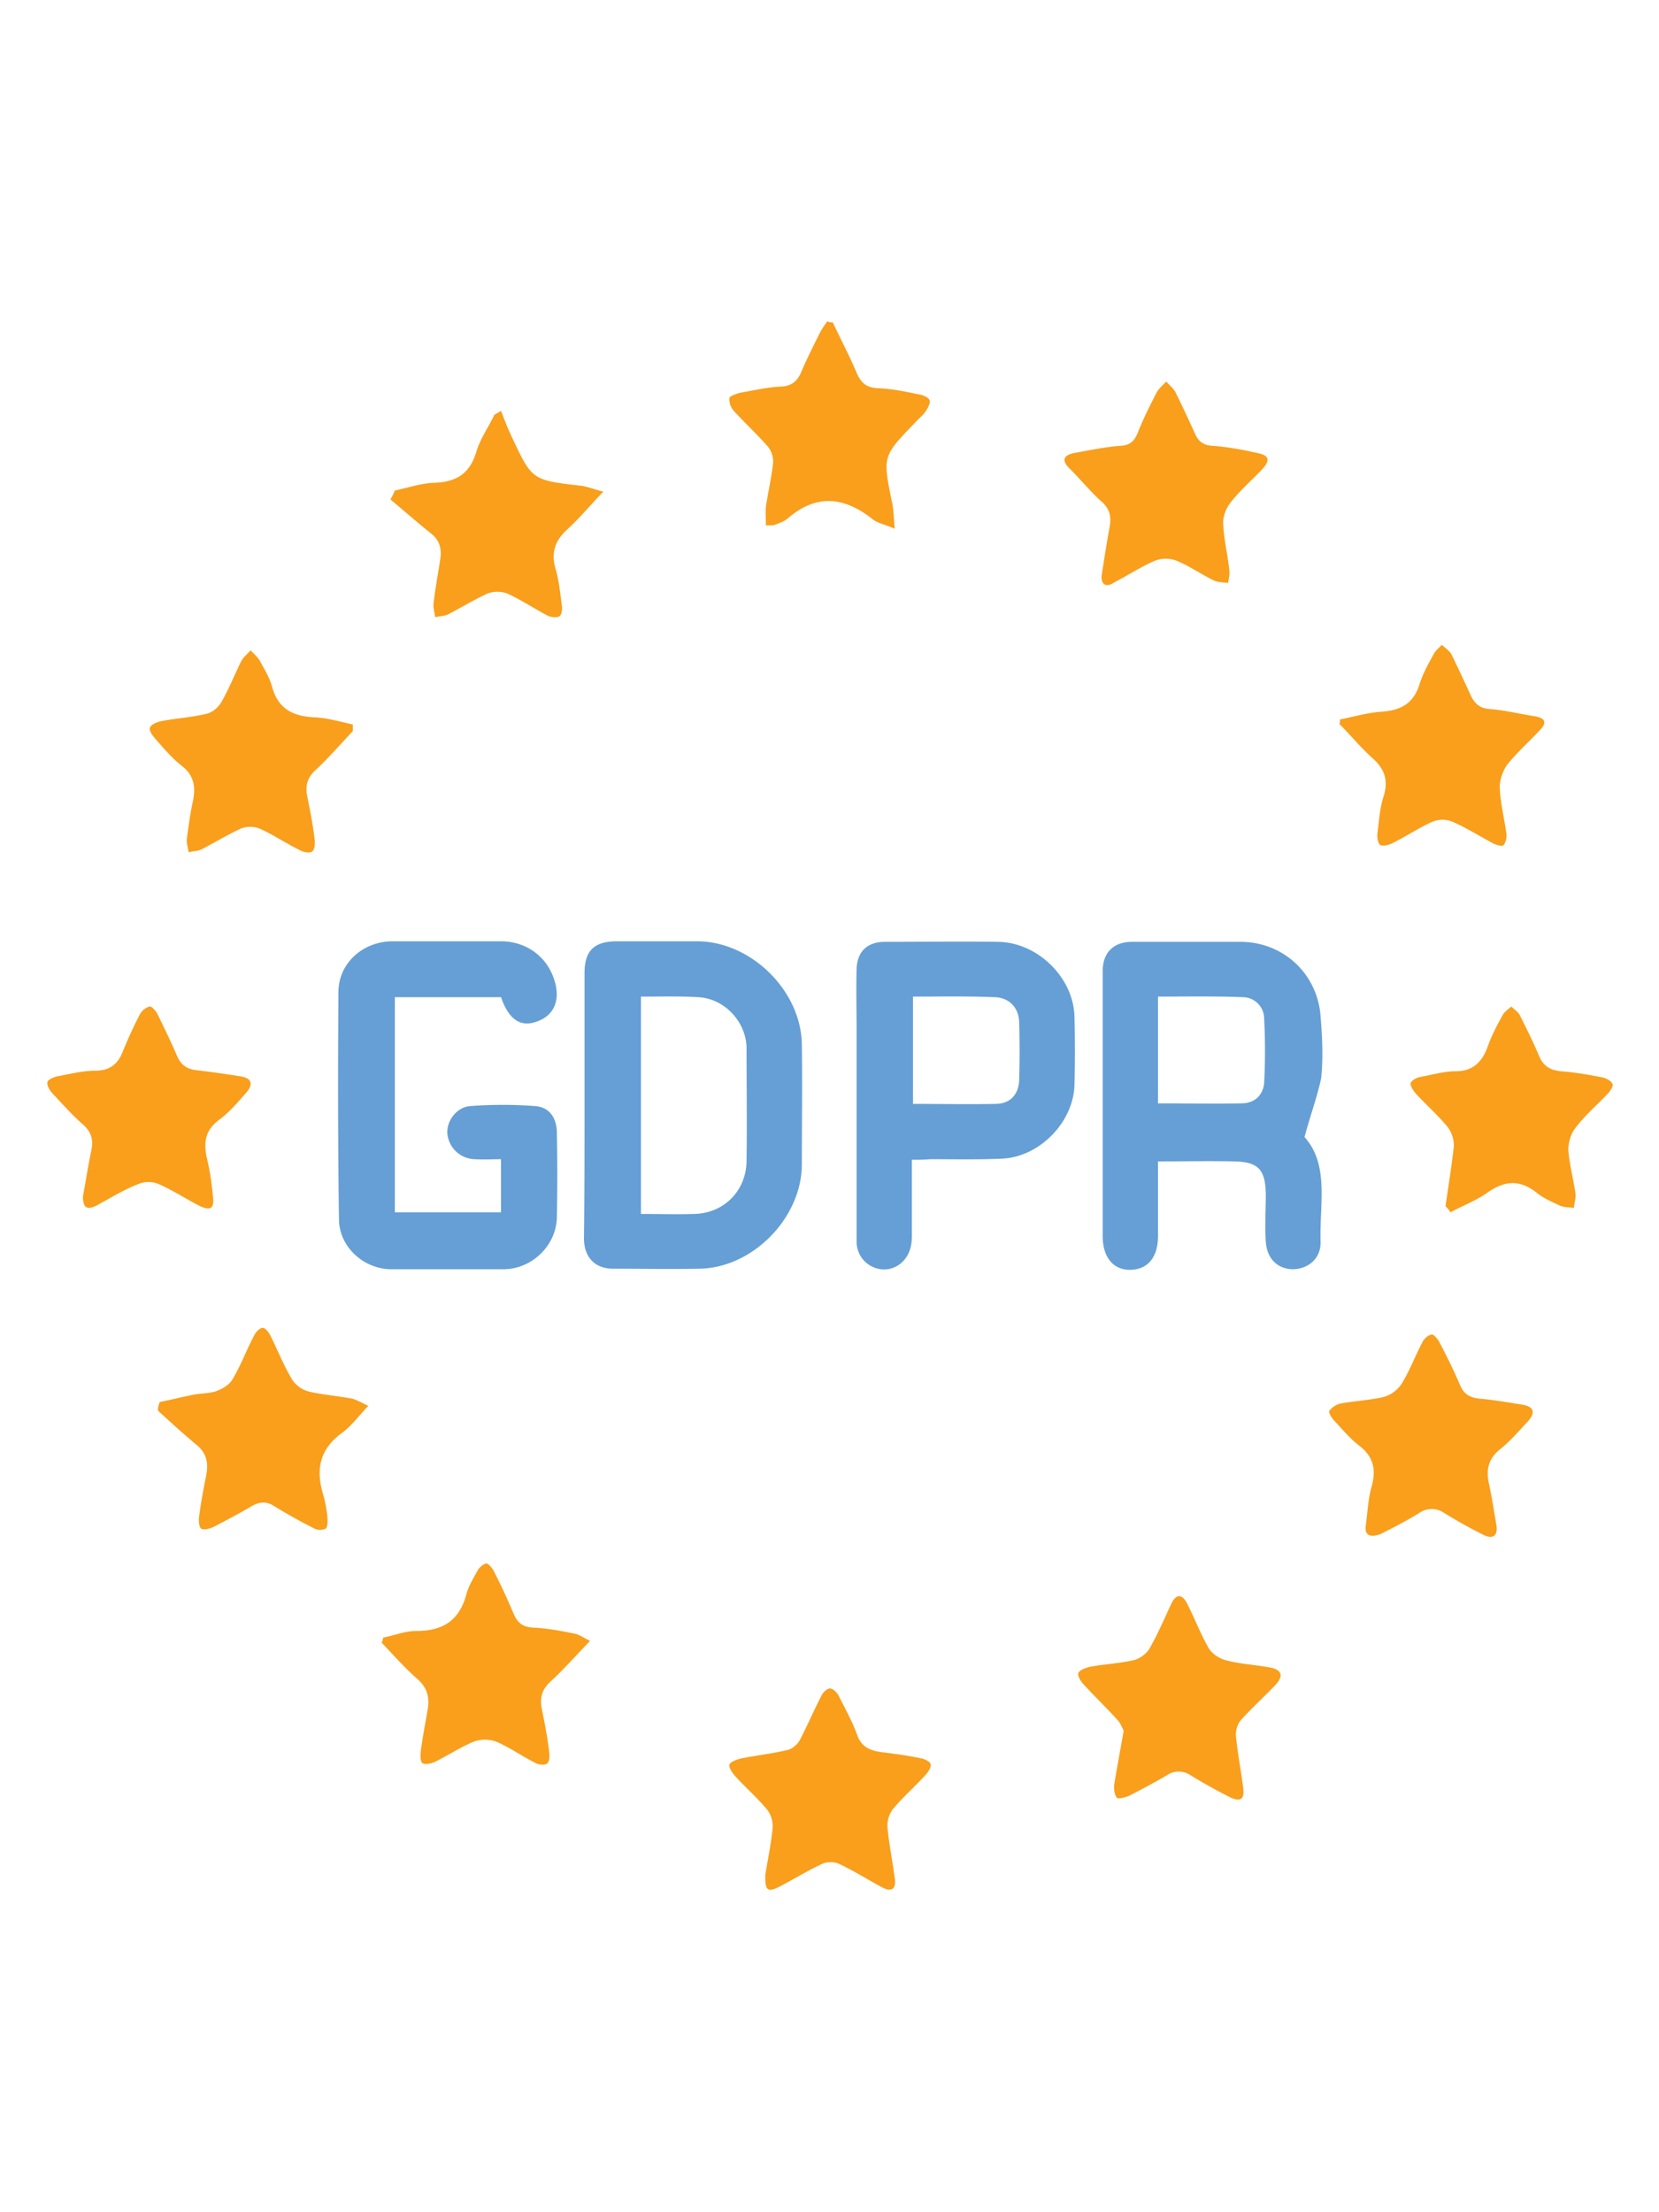
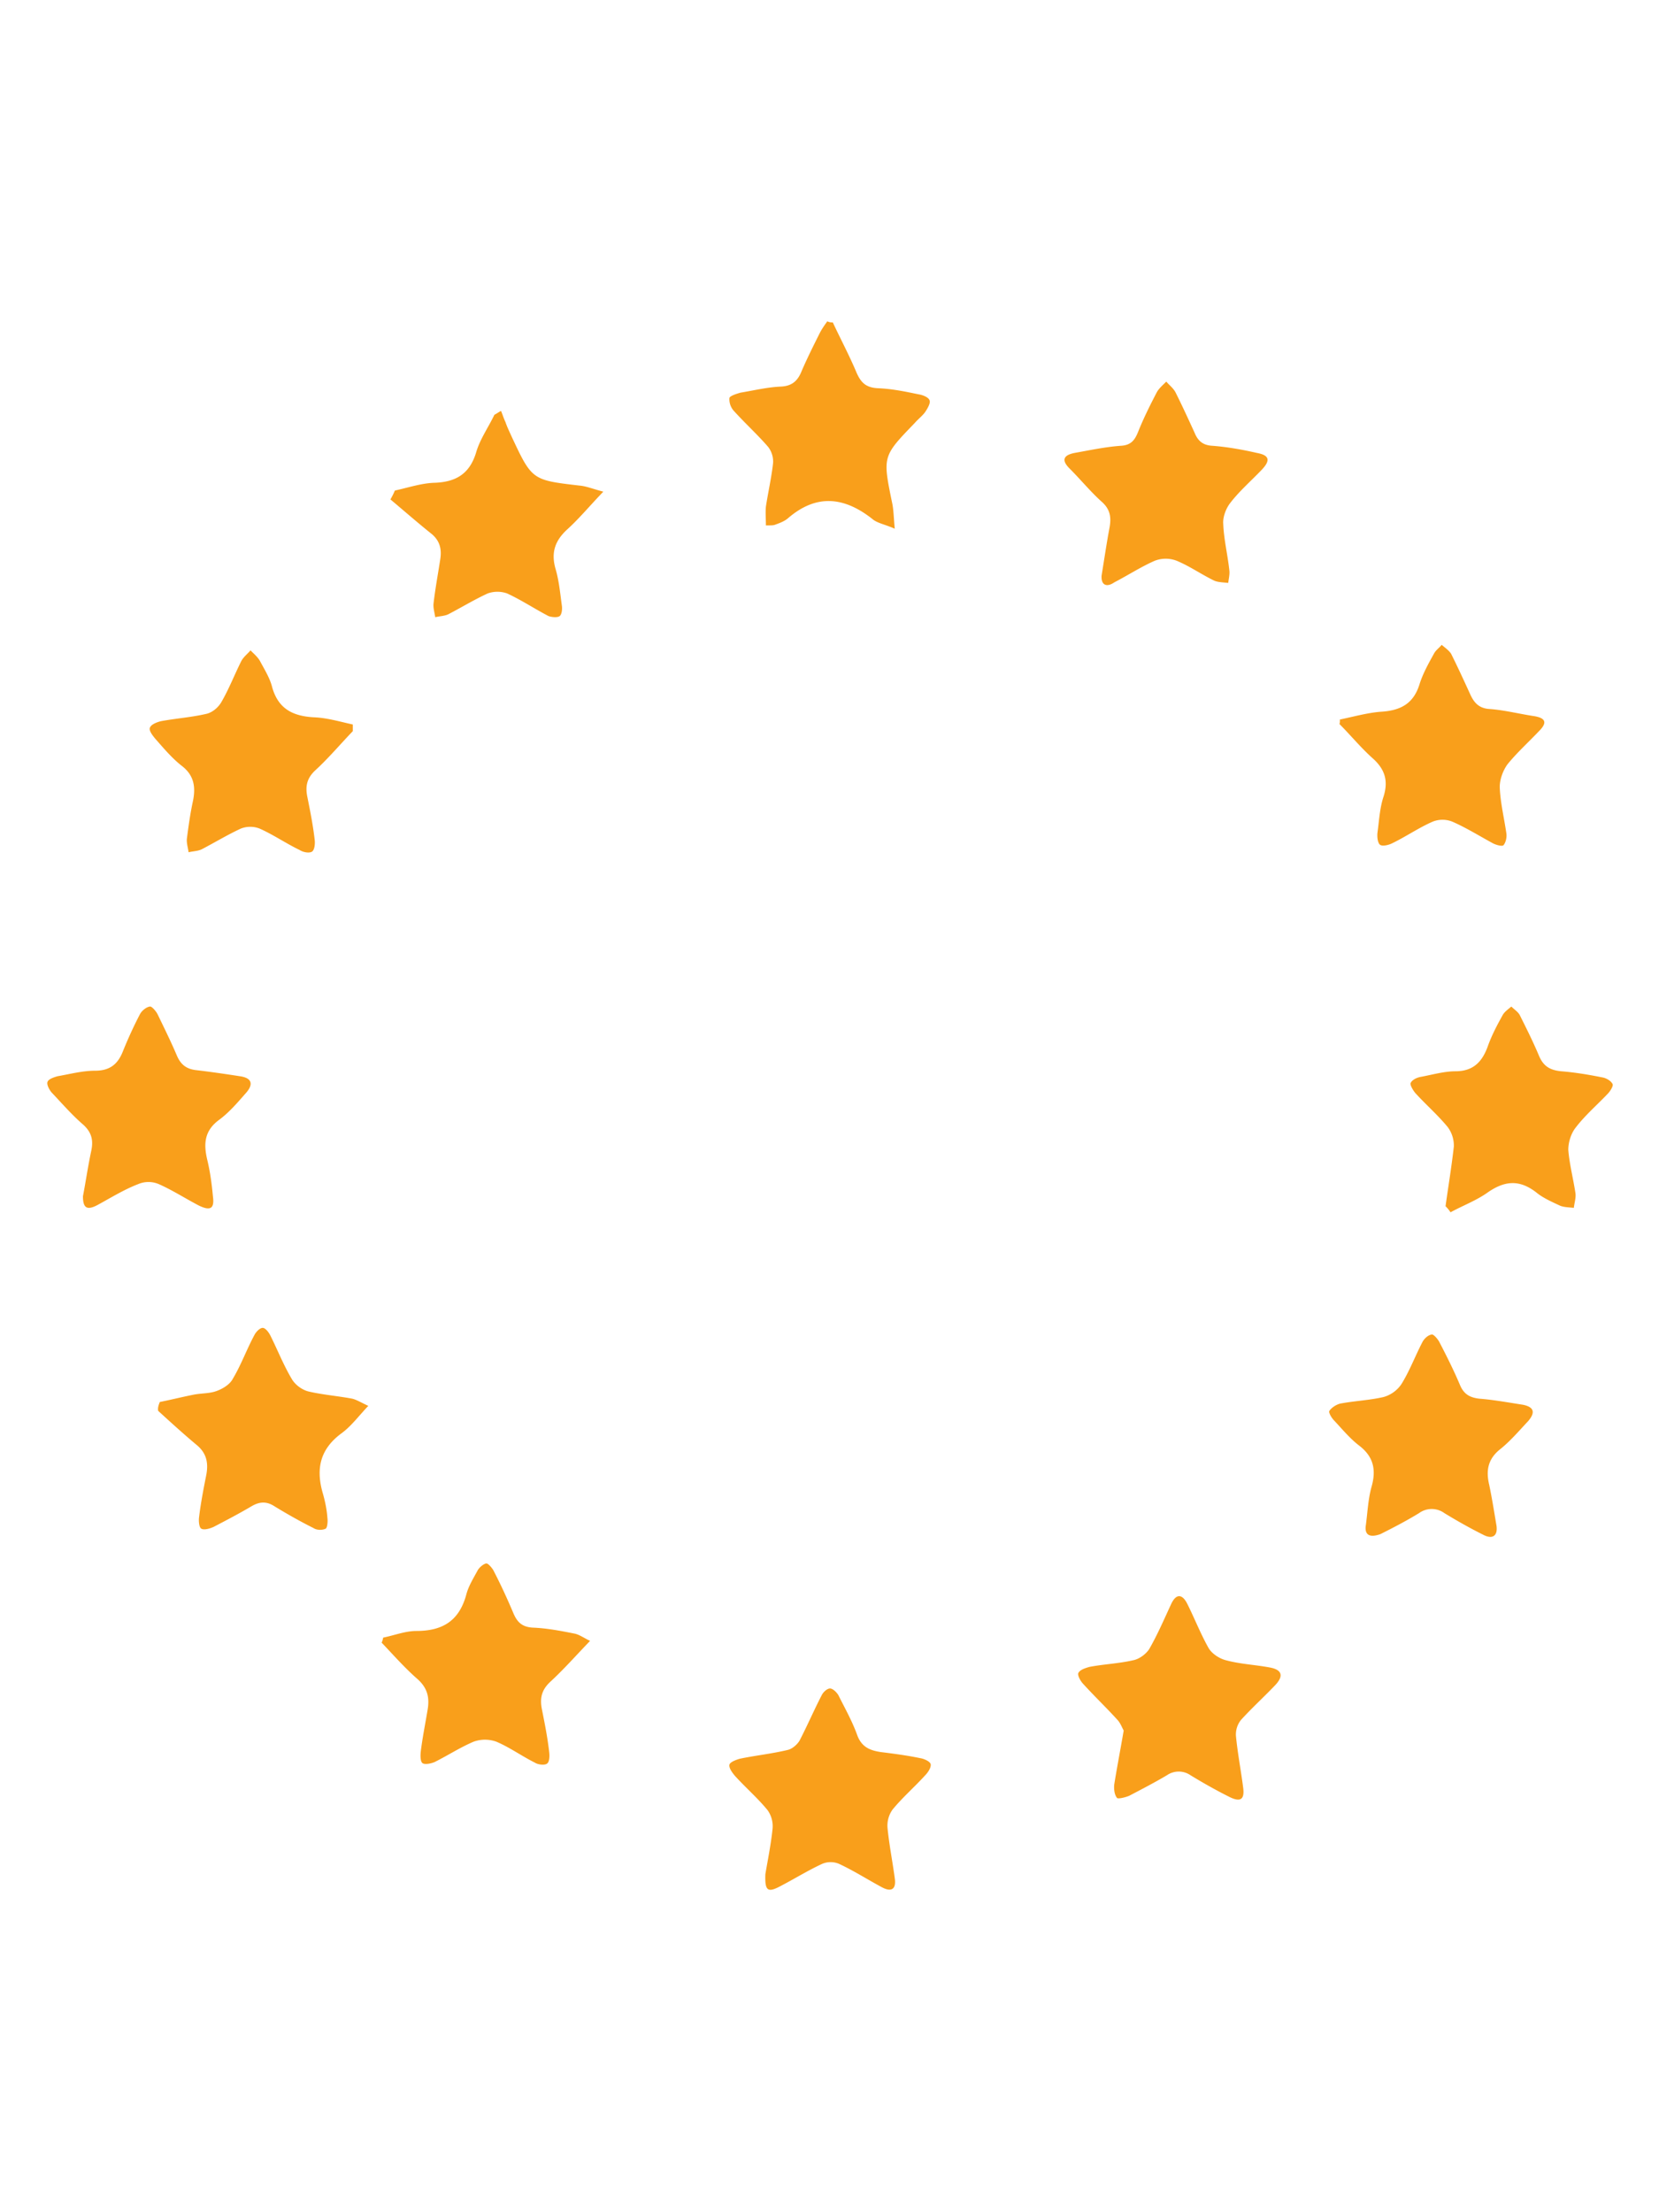
<svg xmlns="http://www.w3.org/2000/svg" viewBox="0 0 30 40" xml:space="preserve">
  <switch>
    <g>
-       <path fill="#659FD5" d="M23.59 20.56c.45.5.27 1.21.29 1.89.01.31-.23.5-.51.5-.27-.01-.46-.19-.48-.5-.02-.28 0-.57 0-.86-.01-.45-.14-.58-.57-.59-.45-.01-.9 0-1.38 0v1.35c0 .38-.18.6-.49.61-.32.01-.51-.23-.51-.61v-4.79c0-.33.19-.53.53-.53h1.96c.77 0 1.39.57 1.45 1.34.03.38.05.76.01 1.13-.07.33-.19.65-.3 1.06zm-2.65-.61c.52 0 1.02.01 1.51 0 .23 0 .39-.14.41-.37.02-.39.02-.77 0-1.16a.39.39 0 0 0-.39-.39c-.5-.02-1.01-.01-1.53-.01v1.93zM10.57 19.95V17.6c0-.41.17-.58.59-.58h1.46c.97.01 1.87.9 1.88 1.87.01.72 0 1.44 0 2.16 0 .97-.89 1.88-1.86 1.89-.52.01-1.03 0-1.55 0-.33 0-.52-.2-.53-.53.01-.82.01-1.64.01-2.46zm1.02-1.93v3.93c.34 0 .65.01.96 0 .54-.01.95-.42.95-.97.01-.67 0-1.35 0-2.02 0-.48-.4-.91-.88-.93-.33-.02-.67-.01-1.03-.01zM9.06 18.03H7.14v3.89h1.92v-.96c-.15 0-.31.01-.47 0a.51.51 0 0 1-.5-.46c-.02-.22.16-.48.41-.5.39-.03.79-.03 1.18 0 .26.02.39.22.39.49.01.51.01 1.01 0 1.52s-.45.94-.97.94H7.08c-.5 0-.94-.4-.95-.89-.02-1.37-.02-2.74-.01-4.12 0-.53.45-.92.98-.92h1.96c.44 0 .81.26.95.66.14.38.02.68-.3.79-.29.11-.51-.03-.65-.44zM16.49 20.97v1.32c0 .08 0 .17-.02.25-.06.27-.29.44-.54.41a.502.502 0 0 1-.44-.51v-3.79c0-.38-.01-.76 0-1.13.01-.31.19-.49.51-.49.68 0 1.36-.01 2.05 0 .71.01 1.36.64 1.38 1.35.01.41.01.83 0 1.24-.02.67-.63 1.3-1.31 1.33-.43.02-.87.01-1.3.01-.1.01-.2.01-.33.01zm.02-2.95v1.94c.51 0 1.01.01 1.51 0 .26-.01.4-.18.41-.43.01-.35.01-.7 0-1.05-.01-.27-.19-.45-.46-.45-.48-.02-.96-.01-1.46-.01z" />
      <path fill="#F99F1B" d="M15.06 5.83c.14.3.3.6.43.91.08.18.17.27.39.28.25.01.49.06.73.11.07.01.18.05.2.11.02.05-.04.15-.08.21-.05.07-.13.13-.19.2-.58.6-.58.6-.41 1.43.03.13.03.27.05.48-.18-.08-.32-.1-.41-.18-.51-.4-1.01-.45-1.52-.01-.07.06-.16.09-.24.12-.03.01-.07.01-.16.01 0-.12-.01-.23 0-.34.04-.26.1-.52.13-.79a.436.436 0 0 0-.09-.29c-.19-.22-.41-.42-.61-.64a.315.315 0 0 1-.09-.24c0-.04.13-.08.2-.1.24-.04.49-.1.73-.11.21-.01.31-.11.38-.29.1-.23.21-.45.32-.67.04-.08.09-.15.14-.22.04.02.07.02.1.02zM24.23 13.01c.24-.05.49-.12.73-.14.36-.02.6-.14.71-.5.06-.19.16-.37.26-.55.03-.06.09-.1.14-.16.06.05.13.1.17.16.12.24.23.48.34.72.07.16.16.27.36.28.27.02.54.09.81.13.23.04.21.14.08.27-.19.2-.4.39-.57.6-.08.11-.14.27-.14.41.01.28.08.56.12.84.01.07-.01.16-.05.21-.02.03-.13 0-.19-.03-.24-.13-.48-.28-.73-.39a.475.475 0 0 0-.37 0c-.25.11-.48.27-.73.39-.06.03-.18.06-.22.02-.04-.04-.05-.15-.04-.22.03-.22.04-.44.11-.65.09-.29.02-.5-.21-.7-.21-.19-.39-.41-.59-.61.01-.01.01-.04.01-.08zM6.38 13.22c-.23.24-.44.49-.68.71-.16.15-.18.3-.14.49.05.25.1.5.13.76.01.07 0 .19-.05.22s-.16.01-.22-.03c-.25-.12-.48-.28-.73-.39a.469.469 0 0 0-.33 0c-.24.11-.47.25-.7.37-.07.04-.17.04-.25.06-.01-.08-.04-.17-.03-.25.03-.23.06-.45.11-.68.05-.25.02-.46-.2-.63-.18-.14-.33-.32-.48-.49-.05-.06-.12-.15-.1-.2.02-.06.12-.1.2-.12.27-.05.55-.07.81-.13.11-.02.22-.11.28-.21.14-.24.24-.5.36-.74.04-.08.11-.13.17-.2.06.06.13.12.17.19.08.15.18.31.22.47.11.4.38.53.76.55.24.01.47.08.7.13v.12zM1.5 21.63c.05-.26.09-.54.15-.82.04-.19.01-.33-.14-.47-.21-.18-.39-.39-.58-.59-.04-.05-.09-.14-.07-.19.02-.05.11-.08.18-.1.23-.04.45-.1.68-.1.28 0 .42-.13.51-.37.09-.22.19-.44.3-.65.03-.06.11-.13.18-.14.03-.01.11.08.14.14.12.25.24.49.35.75.07.16.17.24.35.26.26.03.53.07.79.11.21.03.25.14.11.3-.15.17-.3.35-.49.49-.27.2-.28.44-.21.73.05.21.08.43.1.65.03.22-.04.27-.25.17-.25-.13-.48-.28-.73-.39a.475.475 0 0 0-.37 0c-.26.1-.5.25-.74.38-.19.1-.26.05-.26-.16zM24.7 27.57c.03-.23.04-.46.1-.68.09-.31.04-.55-.22-.75-.17-.13-.3-.29-.45-.45-.05-.05-.11-.15-.09-.18.04-.06.12-.11.19-.13.26-.05.53-.06.79-.12a.58.58 0 0 0 .32-.23c.15-.24.25-.51.38-.76.03-.06.1-.13.17-.14.03-.01.11.08.14.14.13.25.26.51.37.77.07.17.18.23.35.25.26.02.53.07.79.11.2.04.23.14.09.3-.16.17-.32.36-.51.51-.22.18-.25.39-.19.64.05.24.09.49.13.73.03.19-.07.26-.24.17-.24-.12-.47-.25-.7-.39a.39.39 0 0 0-.46 0c-.23.14-.46.26-.7.38-.2.07-.29.01-.26-.17zM19.92 10.41c.05-.31.09-.58.14-.85.04-.2.02-.35-.14-.49-.2-.18-.38-.4-.58-.6-.15-.15-.11-.24.09-.28.28-.05.56-.11.84-.13.18-.01.25-.1.31-.25.1-.25.22-.49.34-.72.04-.07.11-.13.17-.19.06.07.13.12.17.2.12.24.23.48.34.72.06.15.15.23.32.24.27.02.55.07.81.13.22.04.25.13.09.3-.19.2-.4.38-.57.6-.08.1-.14.26-.13.38.01.28.08.56.11.84.01.07-.01.15-.02.23-.08-.01-.18-.01-.25-.04-.23-.11-.44-.26-.68-.36a.552.552 0 0 0-.4 0c-.25.11-.48.26-.73.39-.13.09-.24.06-.23-.12zM7.14 8.87c.23-.05.47-.13.7-.14.39-.01.65-.15.77-.55.07-.24.22-.45.33-.68.04-.02.08-.05.12-.07.03.07.05.14.08.2.03.09.07.17.11.26.37.79.37.79 1.23.89.12.01.24.06.43.11-.25.26-.44.49-.65.68-.23.21-.3.43-.21.73.06.21.08.43.11.65.01.06 0 .16-.04.19s-.14.02-.2 0c-.25-.13-.49-.29-.75-.41a.525.525 0 0 0-.35 0c-.24.11-.47.25-.7.37-.07.04-.17.04-.25.06-.01-.08-.04-.17-.03-.25.03-.26.08-.53.12-.79.03-.18 0-.34-.16-.47-.25-.2-.49-.41-.74-.62.03-.05.06-.11.08-.16zM2.89 25.35c.2-.04.4-.09.6-.13.14-.03.3-.02.43-.07.11-.04.24-.12.29-.22.15-.25.25-.53.39-.79.03-.06.1-.13.15-.13.05 0 .11.08.14.14.13.26.24.54.39.79.06.1.18.19.3.22.26.06.52.08.79.13.08.02.16.07.29.13-.18.19-.31.37-.49.5-.39.29-.46.65-.33 1.09.04.14.07.29.08.43.01.07 0 .18-.03.2-.06.03-.16.03-.22-.01-.24-.12-.47-.25-.7-.39-.15-.1-.28-.09-.43 0-.22.13-.45.25-.68.37-.07.03-.17.06-.22.03-.04-.02-.05-.14-.04-.21.03-.25.08-.51.13-.76.04-.21.01-.39-.17-.54-.24-.2-.47-.41-.7-.62-.01-.06.01-.11.03-.16zM26.14 21.81c.05-.36.11-.72.15-1.08a.56.56 0 0 0-.11-.35c-.18-.22-.4-.41-.59-.62-.04-.05-.1-.15-.08-.18.03-.06.12-.1.19-.11.21-.04.42-.1.62-.1.32 0 .48-.17.58-.44.07-.2.17-.39.27-.57.03-.06.1-.11.16-.16.06.06.13.1.16.17.12.24.24.48.34.72.08.19.2.26.4.28.25.02.49.06.74.11.07.01.16.06.19.12.02.03-.04.13-.09.18-.19.2-.4.38-.57.6-.09.11-.14.27-.14.41.02.26.09.52.13.79.01.08-.02.17-.03.26-.08-.01-.18-.01-.25-.04-.15-.07-.31-.14-.43-.24-.31-.24-.58-.21-.89.01-.2.14-.44.23-.66.35a.65.65 0 0 0-.09-.11zM6.93 29.61c.2-.04.4-.12.6-.12.47 0 .77-.18.9-.65.04-.16.13-.3.21-.45.03-.05.1-.11.15-.12.03-.01.1.07.13.12.13.25.25.51.36.77.07.17.16.26.36.27.25.01.51.06.76.11.08.02.15.07.27.13-.26.27-.48.52-.72.74-.16.15-.19.3-.15.5.05.25.1.5.13.76.01.07.01.19-.04.22-.04.03-.16.02-.22-.02-.24-.12-.46-.28-.7-.38a.61.61 0 0 0-.4 0c-.24.1-.47.25-.71.37-.07.03-.18.05-.22.02-.04-.03-.04-.14-.03-.22.03-.24.08-.49.12-.73.04-.22.01-.4-.18-.57-.23-.2-.44-.44-.65-.66.02-.03.02-.06.03-.09zM20.32 31.29c-.03-.05-.06-.14-.12-.2-.2-.22-.41-.42-.61-.64-.05-.05-.11-.16-.09-.2.03-.06.13-.09.2-.11.26-.05.53-.06.79-.12.11-.02.23-.11.29-.2.15-.26.27-.54.4-.82.09-.19.2-.18.29 0 .13.26.24.54.38.79.06.11.2.2.32.23.26.07.52.08.79.13.22.04.26.15.1.32-.2.21-.42.41-.62.63a.42.42 0 0 0-.09.29c.03.31.09.62.13.93.03.22-.05.27-.25.17-.24-.12-.47-.25-.7-.39a.376.376 0 0 0-.43 0c-.22.13-.45.25-.68.37-.07.03-.2.06-.22.04-.05-.06-.06-.17-.05-.25.05-.31.11-.62.17-.97zM13.84 33.89c.04-.24.1-.53.13-.82a.5.5 0 0 0-.09-.34c-.18-.22-.4-.41-.59-.62-.05-.06-.11-.14-.1-.2.01-.05.12-.09.19-.11.29-.06.58-.09.87-.16.08-.02.17-.1.21-.17.14-.27.26-.55.4-.82.03-.06.1-.12.15-.12.05 0 .12.07.15.12.12.24.25.47.34.72.08.22.23.28.43.31.24.03.47.06.71.11.07.01.18.06.19.11.01.06-.05.15-.1.2-.19.21-.41.4-.59.62a.5.5 0 0 0-.09.34c.03.3.09.6.13.9.03.2-.06.26-.24.16-.26-.14-.51-.3-.77-.42a.39.39 0 0 0-.3 0c-.26.12-.5.27-.75.4-.24.13-.29.09-.28-.21z" />
    </g>
  </switch>
</svg>